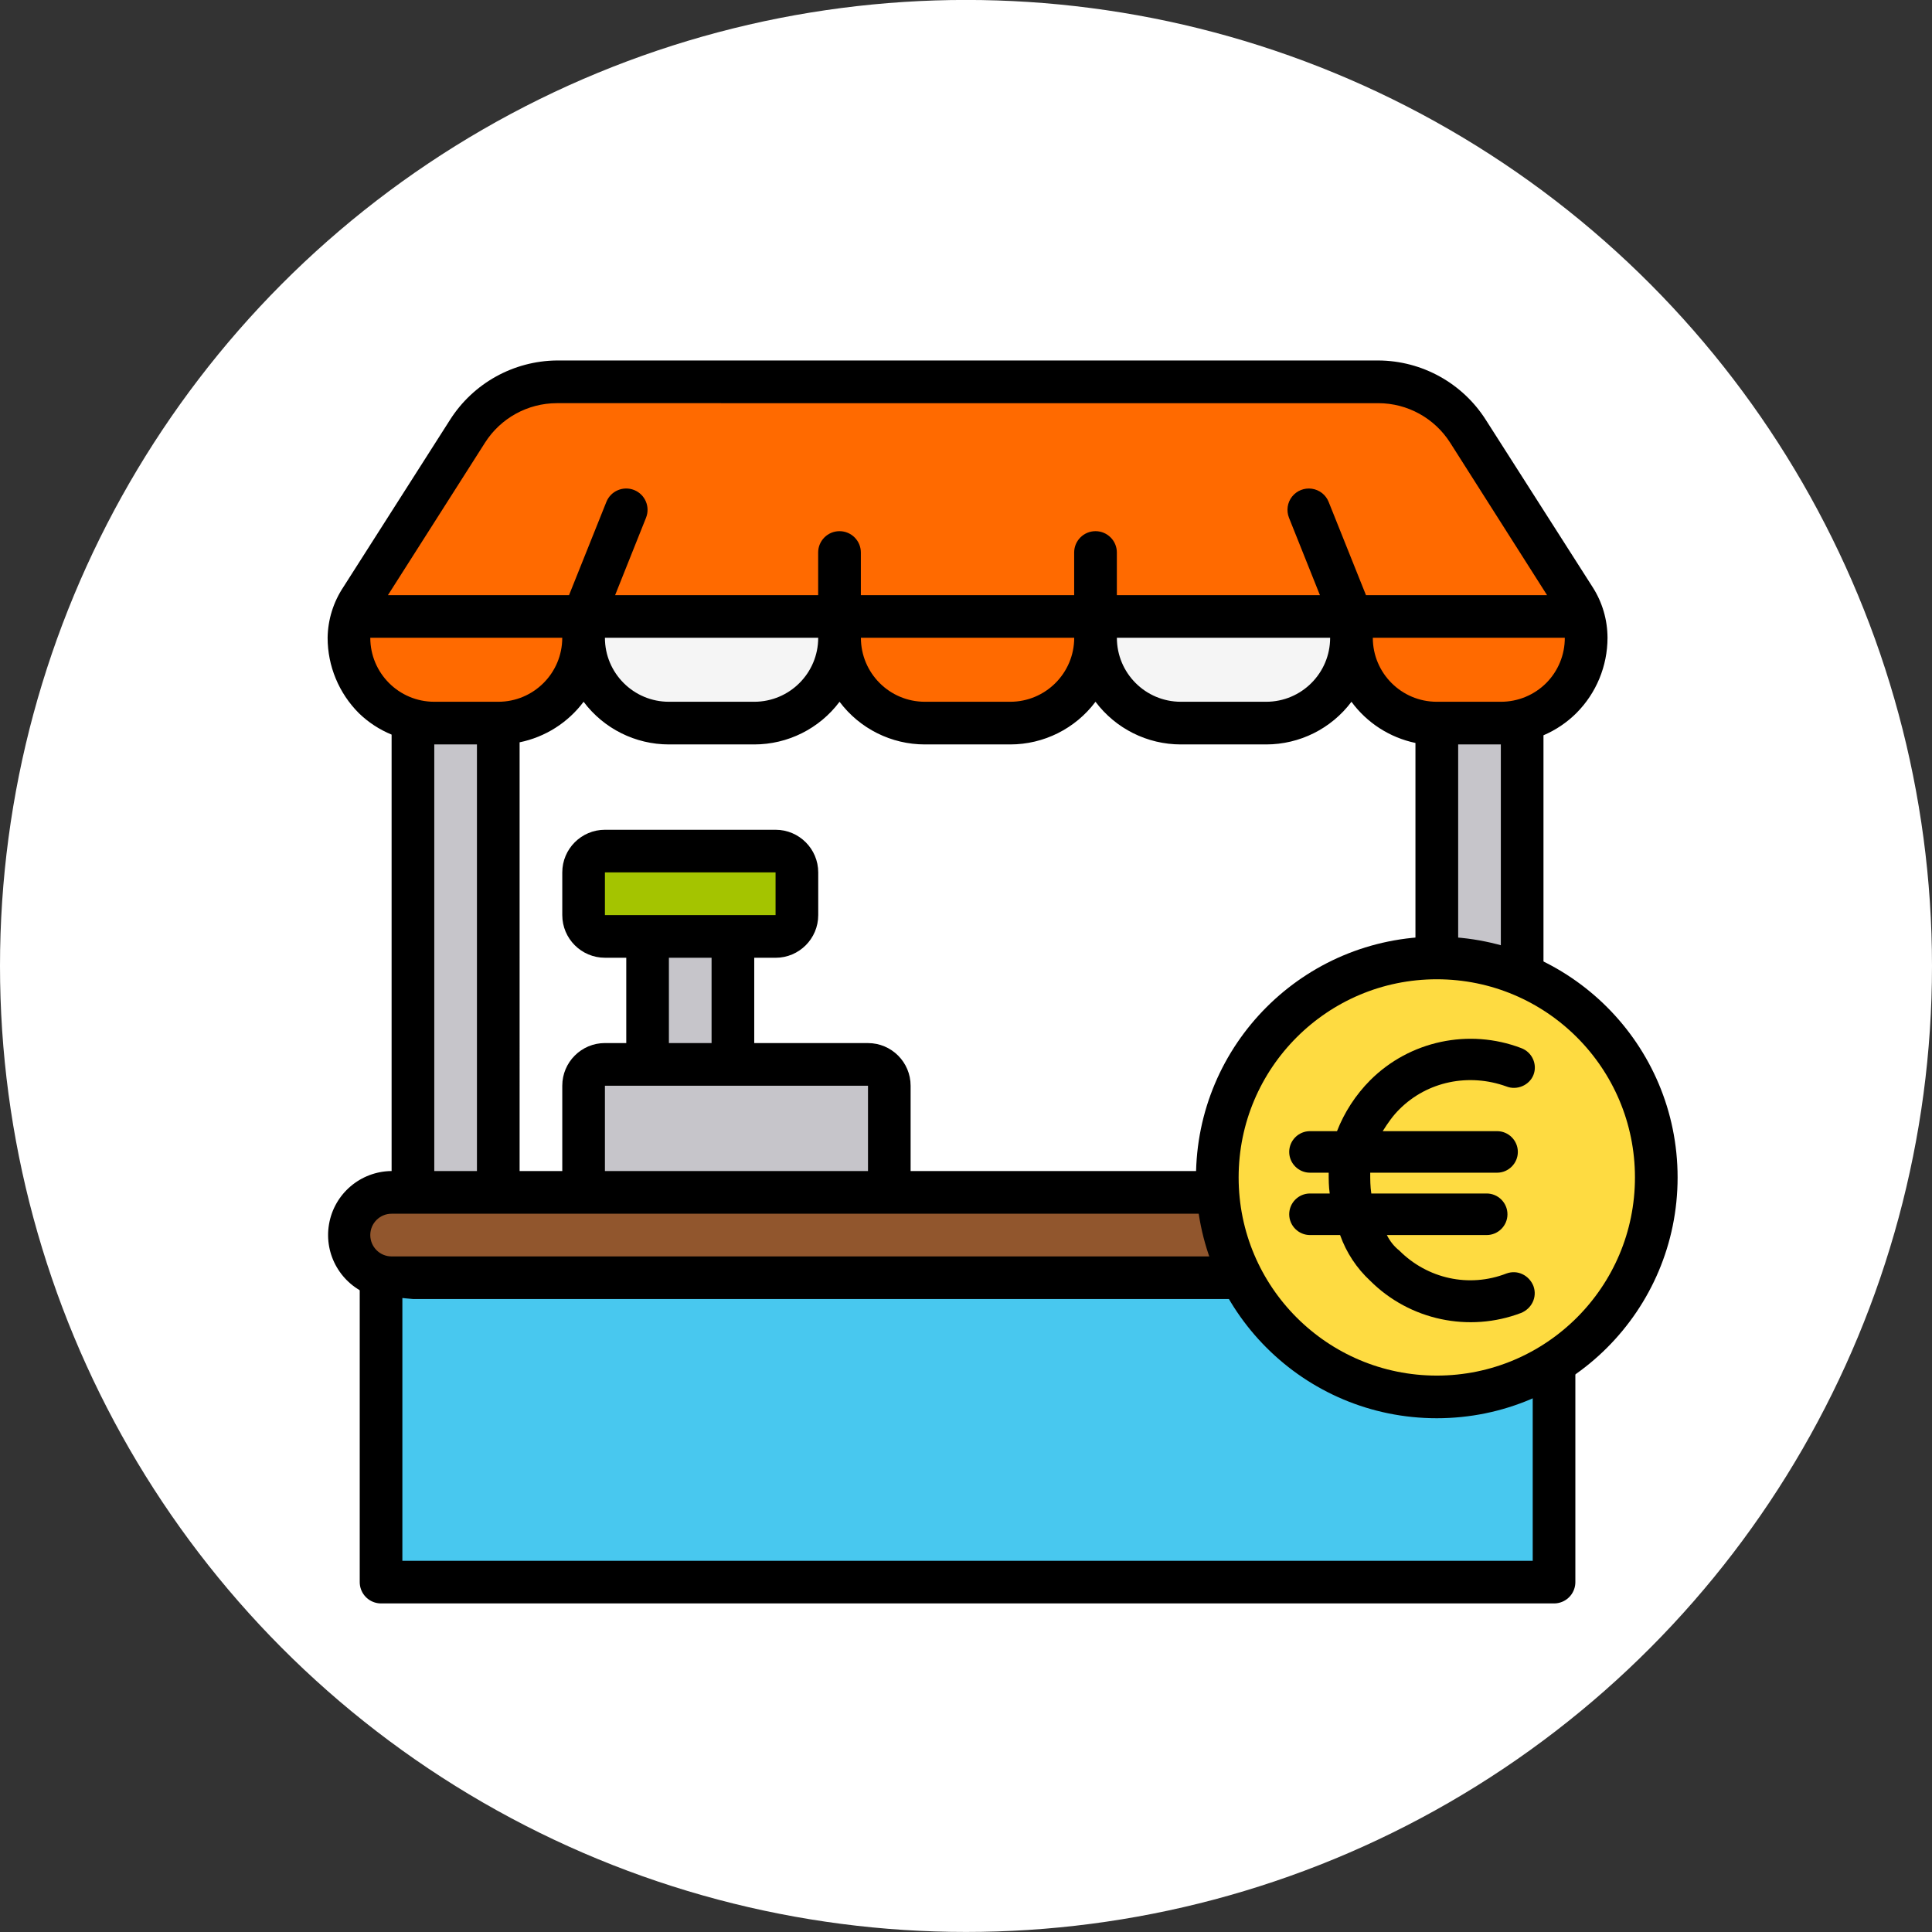
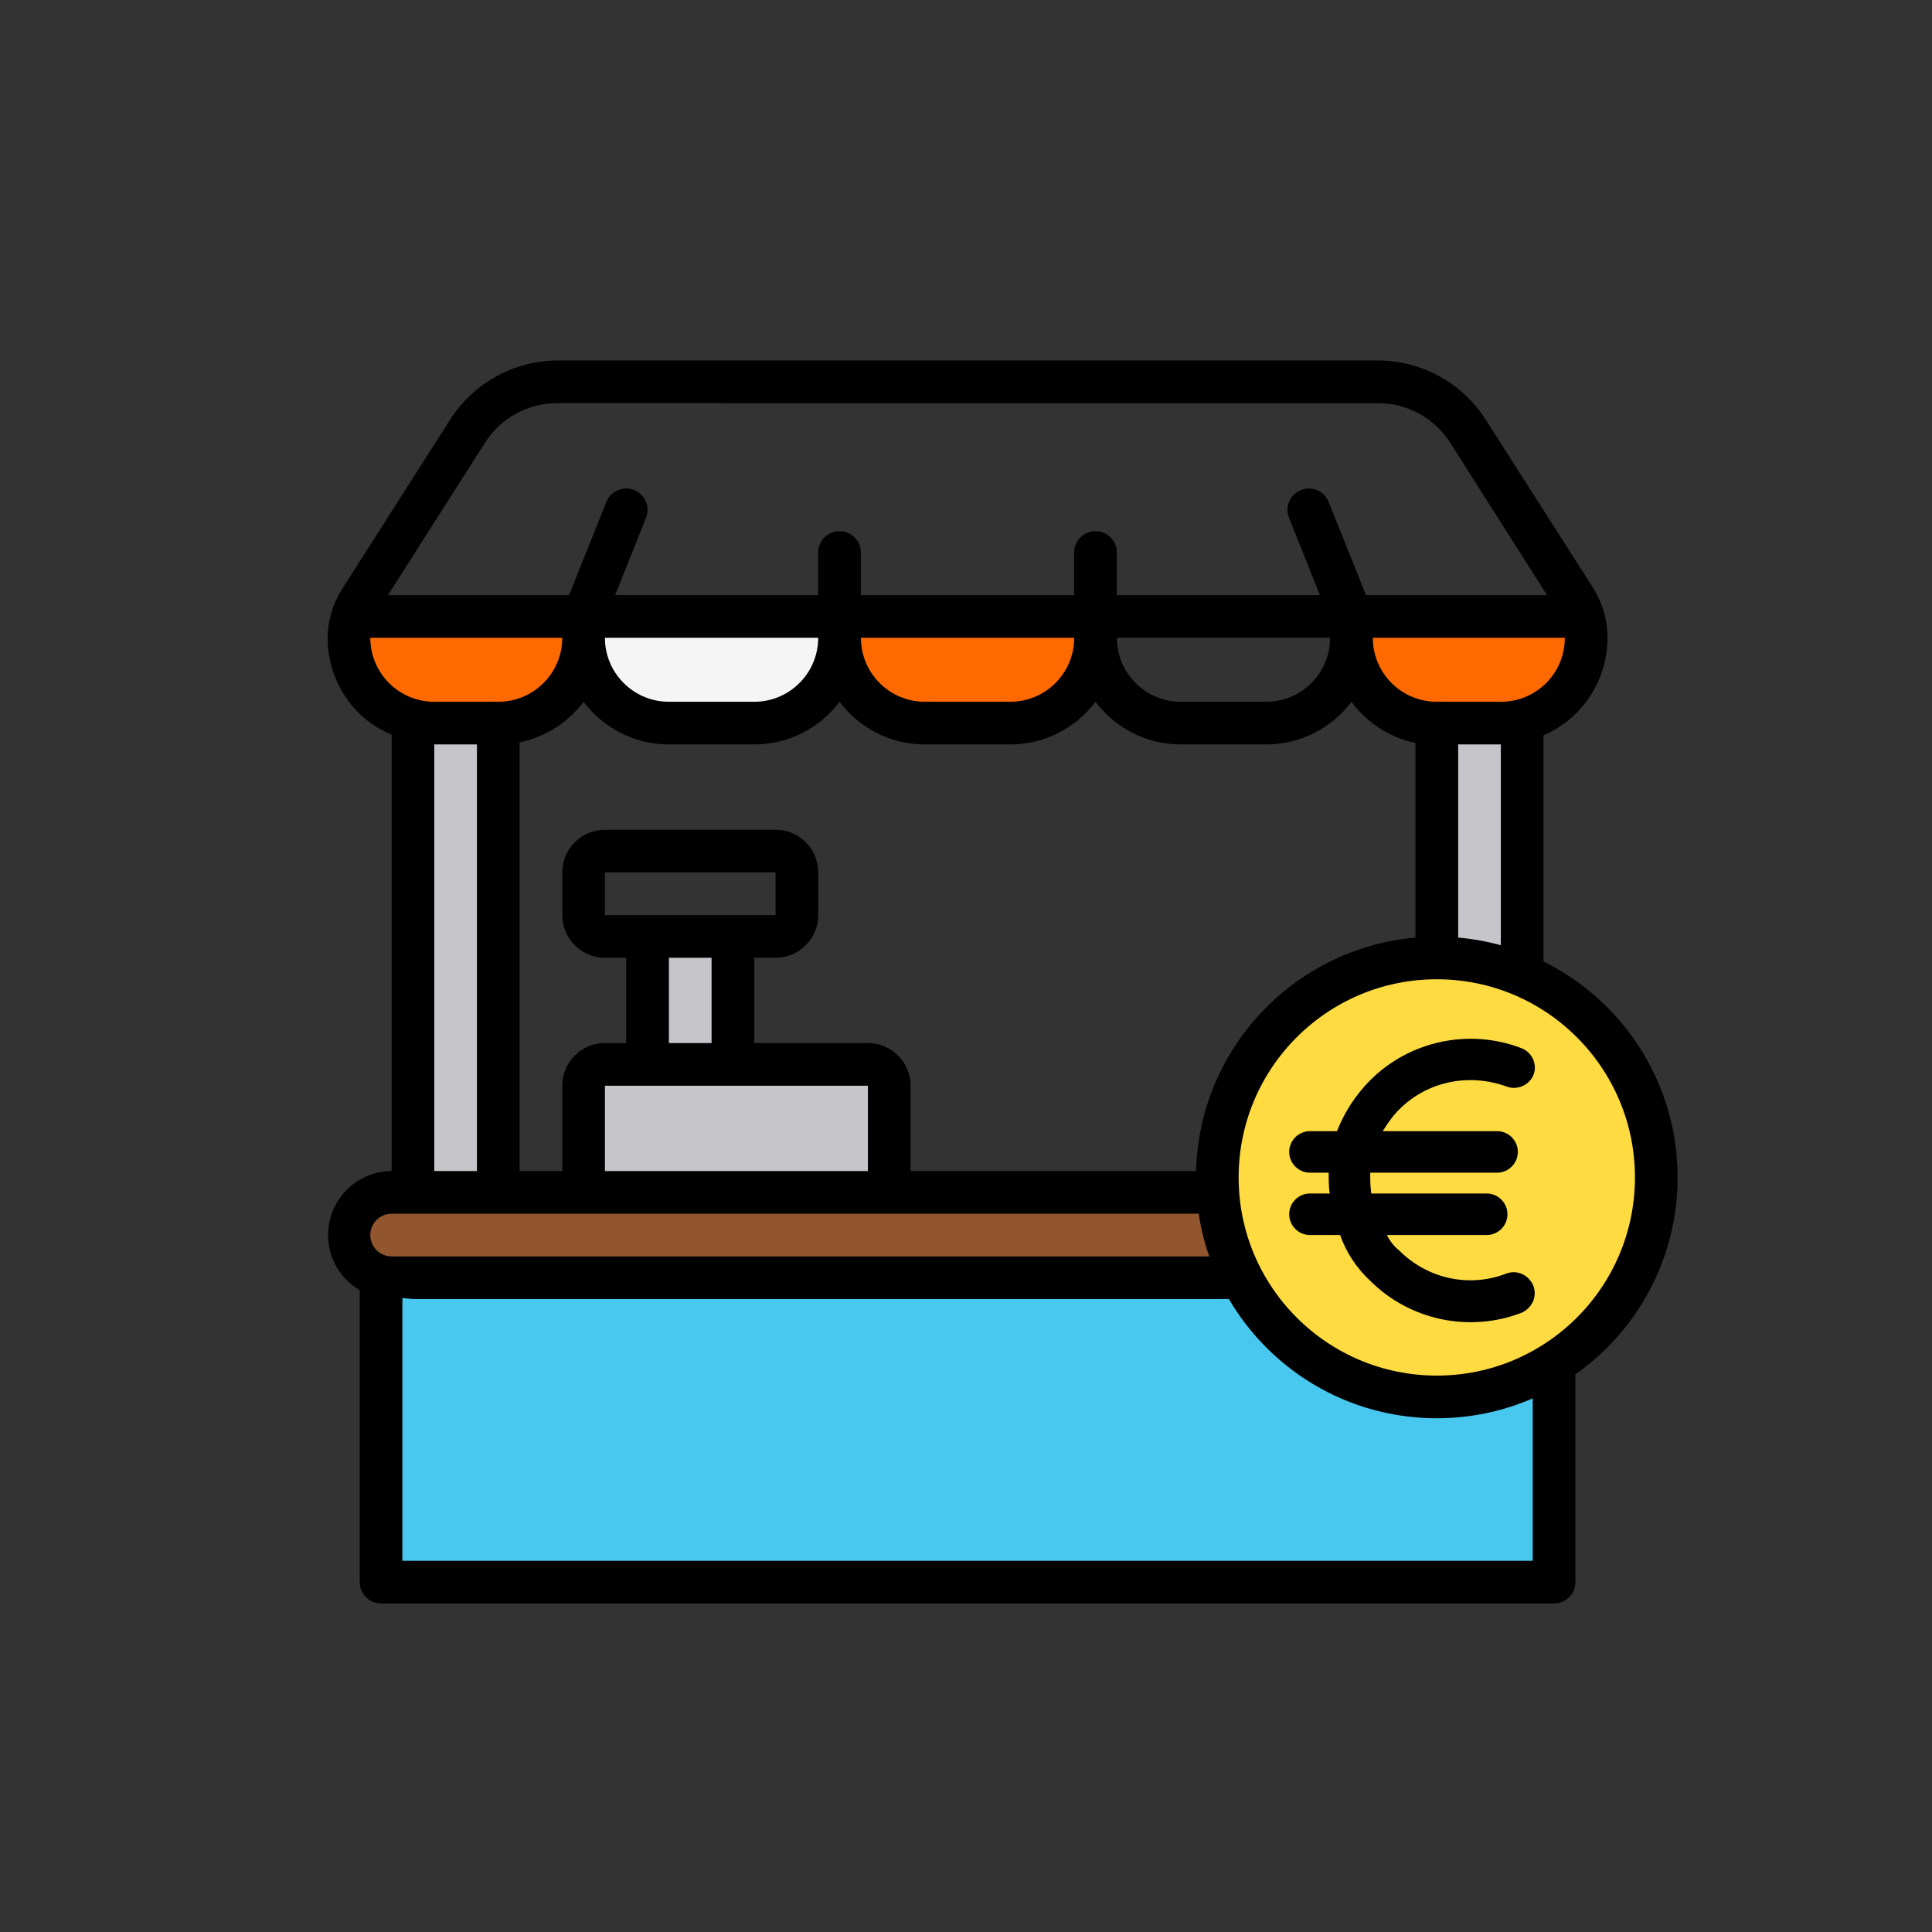
<svg xmlns="http://www.w3.org/2000/svg" version="1.1" id="Ebene_1" x="0px" y="0px" width="77.022px" height="77.021px" viewBox="0 0 77.022 77.021" enable-background="new 0 0 77.022 77.021" xml:space="preserve">
  <rect x="0" y="0" width="77.022" height="77.021" fill="#333333" stroke="none" />
-   <circle fill="#FFFFFF" cx="38.511" cy="38.509" r="38.511" />
  <rect x="15.191" y="50.371" fill="#48C8EF" stroke="#000000" stroke-width="1.7" stroke-linecap="round" stroke-linejoin="round" stroke-miterlimit="10" width="46.763" height="12.702" />
  <g id="_x30_38---Market-Stall">
    <path id="Shape" fill="#F5F5F5" d="M33.47,24.576v0.851c0,1.878-1.522,3.401-3.401,3.401h-3.401c-1.879,0-3.402-1.523-3.402-3.401   v-0.851H33.47z" />
    <path id="Shape_1_" fill="#FF6A00" stroke="#FF6A00" stroke-width="1.115" stroke-linecap="round" stroke-linejoin="round" stroke-miterlimit="10" d="   M43.675,24.576v0.851c0,1.878-1.523,3.401-3.401,3.401h-3.402c-1.878,0-3.401-1.523-3.401-3.401v-0.851H43.675z" />
-     <path id="Shape_2_" fill="#FF6A00" stroke="#FF6A00" stroke-width="1.115" stroke-linecap="round" stroke-linejoin="round" stroke-miterlimit="10" d="   M63.097,24.576H14.047c0.07-0.253,0.18-0.494,0.323-0.714l4.252-6.667c0.776-1.223,2.123-1.966,3.572-1.973H54.95   c1.453,0.003,2.803,0.747,3.58,1.973l4.252,6.667C62.925,24.082,63.03,24.323,63.097,24.576z" />
    <path id="Shape_4_" fill="#FF6A00" stroke="#FF6A00" stroke-width="1.115" stroke-linecap="round" stroke-linejoin="round" stroke-miterlimit="10" d="   M23.266,24.576v0.851c0,1.878-1.523,3.401-3.401,3.401h-2.551c-0.287,0.002-0.573-0.034-0.85-0.11   c-0.584-0.144-1.12-0.437-1.556-0.851c-0.646-0.646-1.005-1.526-0.995-2.44c-0.002-0.289,0.044-0.577,0.136-0.851H23.266z" />
    <path id="Shape_5_" fill="#FF6A00" stroke="#FF6A00" stroke-width="1.115" stroke-linecap="round" stroke-linejoin="round" stroke-miterlimit="10" d="   M63.233,25.426c0.002,0.902-0.355,1.768-0.994,2.406c-0.436,0.414-0.973,0.707-1.557,0.851c-0.275,0.087-0.561,0.136-0.85,0.144   H57.28c-1.877,0-3.4-1.523-3.4-3.401v-0.851h9.217C63.19,24.85,63.237,25.137,63.233,25.426z" />
-     <path id="Shape_7_" fill="#F5F5F5" d="M53.88,24.576v0.851c0,1.878-1.521,3.401-3.402,3.401h-3.4c-1.879,0-3.402-1.523-3.402-3.401   v-0.851H53.88z" />
    <path id="Rectangle-path" fill="#91562D" d="M15.612,47.536h45.92c0.941,0,1.701,0.762,1.701,1.701l0,0   c0,0.939-0.76,1.701-1.701,1.701h-45.92c-0.939,0-1.701-0.762-1.701-1.701l0,0C13.912,48.297,14.673,47.536,15.612,47.536z" />
    <path id="Shape_9_" fill="#C6C5CA" d="M19.864,28.828v18.708h-3.401V28.717c0.277,0.076,0.563,0.113,0.85,0.11H19.864z" />
    <path id="Shape_10_" fill="#C6C5CA" d="M60.683,28.717v18.818H57.28V28.828h2.553C60.12,28.83,60.407,28.793,60.683,28.717z" />
    <path id="Shape_11_" fill="#C6C5CA" d="M24.116,42.434h9.637c0.47,0,0.851,0.381,0.851,0.85v4.252H23.266v-4.252   C23.266,42.815,23.646,42.434,24.116,42.434z" />
-     <path id="Rectangle-path_3_" fill="#A4C400" d="M24.116,33.93h6.803c0.469,0,0.851,0.381,0.851,0.85v1.701   c0,0.47-0.382,0.851-0.851,0.851h-6.803c-0.47,0-0.851-0.381-0.851-0.851V34.78C23.266,34.311,23.646,33.93,24.116,33.93z" />
    <path id="Rectangle-path_4_" fill="#C6C5CA" d="M25.817,37.332h3.401v5.103h-3.401V37.332z" />
    <path id="Shape_14_" d="M61.644,27.229c-0.48,0.48-1.131,0.75-1.811,0.748H57.28c-1.408,0-2.551-1.142-2.551-2.551h7.654   C62.386,26.101,62.12,26.75,61.644,27.229L61.644,27.229z M47.817,46.686H36.303v-3.402c0-0.938-0.762-1.7-1.7-1.7h-4.534v-3.401   h0.851c0.938,0,1.7-0.762,1.7-1.701V34.78c0-0.938-0.762-1.7-1.7-1.7h-6.803c-0.939,0-1.701,0.762-1.701,1.7v1.701   c0,0.939,0.762,1.701,1.701,1.701h0.85v3.401h-0.85c-0.939,0-1.701,0.762-1.701,1.7v3.402h-1.701V29.593   c1.02-0.208,1.927-0.783,2.551-1.616c0.803,1.071,2.063,1.701,3.402,1.701h3.401c1.338,0,2.599-0.63,3.401-1.701   c0.803,1.071,2.063,1.701,3.401,1.701h3.402c1.338,0,2.599-0.63,3.401-1.701c0.803,1.071,2.064,1.701,3.402,1.701h3.4   c1.338,0,2.6-0.63,3.402-1.701c0.619,0.843,1.527,1.427,2.551,1.642v17.067H53.14H47.817z M29.218,36.481h-5.102V34.78h6.803v1.701   H29.218z M26.667,38.182h1.701v3.401h-1.701V38.182z M25.817,43.284h8.786v3.402H24.116v-3.402H25.817z M53.028,25.426   c0,1.409-1.141,2.551-2.551,2.551h-3.4c-1.41,0-2.551-1.142-2.551-2.551H53.028z M42.825,25.426c0,1.409-1.143,2.551-2.551,2.551   h-3.402c-1.408,0-2.551-1.142-2.551-2.551H42.825z M24.116,25.426h8.503c0,1.409-1.142,2.551-2.551,2.551h-3.401   C25.258,27.977,24.116,26.835,24.116,25.426z M19.337,17.646c0.622-0.977,1.699-1.57,2.857-1.573H54.95   c1.164,0.002,2.244,0.599,2.867,1.582l3.859,6.072h-7.219l-1.488-3.716c-0.111-0.283-0.367-0.483-0.668-0.527   s-0.602,0.076-0.791,0.314s-0.234,0.56-0.123,0.842l1.234,3.087h-8.096v-1.701c0-0.469-0.381-0.85-0.851-0.85   s-0.851,0.381-0.851,0.85v1.701h-8.504v-1.701c0-0.469-0.381-0.85-0.851-0.85s-0.851,0.381-0.851,0.85v1.701h-8.095l1.233-3.087   c0.174-0.437-0.039-0.932-0.476-1.105s-0.932,0.039-1.106,0.476l-1.488,3.716h-7.22L19.337,17.646z M14.762,25.426h7.653   c0,1.409-1.142,2.551-2.551,2.551h-2.551C15.904,27.977,14.762,26.835,14.762,25.426z M17.313,29.678h1.701v17.008h-1.701V29.678z    M62.384,51.635c1.16-0.422,1.854-1.613,1.645-2.83c-0.211-1.217-1.26-2.109-2.496-2.119V29.313   c0.49-0.209,0.934-0.509,1.311-0.884l0,0c0.795-0.797,1.24-1.876,1.242-3.002c-0.002-0.718-0.207-1.42-0.596-2.024l-4.252-6.659   c-0.932-1.47-2.547-2.364-4.287-2.373H22.194c-1.726,0.019-3.326,0.908-4.252,2.364l-4.252,6.667c-0.4,0.6-0.619,1.303-0.629,2.024   c0,1.13,0.45,2.212,1.25,3.01c0.376,0.363,0.817,0.652,1.301,0.85v17.399c-1.235,0.01-2.286,0.902-2.495,2.119   s0.483,2.408,1.645,2.83l1.701,0.153h44.22L62.384,51.635z M62.384,49.237c0,0.47-0.381,0.852-0.852,0.852h-45.92   c-0.47,0-0.85-0.382-0.85-0.852c0-0.469,0.38-0.85,0.85-0.85h45.92C62.003,48.387,62.384,48.768,62.384,49.237z M59.833,46.686   h-1.701V29.678h1.701V46.686z" />
  </g>
  <circle fill="#FEDB41" stroke="#000000" stroke-width="1.7" stroke-miterlimit="10" cx="57.28" cy="46.94" r="8.75" />
  <path d="M61.132,51.268c-0.166-0.415-0.621-0.664-1.076-0.498l0,0c-1.492,0.58-3.15,0.207-4.268-0.912  c-0.209-0.166-0.375-0.373-0.498-0.621h3.977c0.457,0,0.83-0.373,0.83-0.828c0-0.457-0.373-0.829-0.83-0.829h-4.598  c-0.043-0.29-0.043-0.539-0.043-0.829h5.057c0.455,0,0.828-0.373,0.828-0.828c0-0.456-0.373-0.828-0.828-0.828h-4.559  c0.207-0.332,0.414-0.623,0.664-0.871c1.117-1.119,2.775-1.45,4.268-0.911c0.412,0.165,0.91-0.042,1.076-0.456  s-0.041-0.912-0.496-1.077l0,0c-2.072-0.787-4.434-0.29-6.01,1.284c-0.578,0.58-1.035,1.285-1.324,2.031h-1.078  c-0.455,0-0.828,0.372-0.828,0.828c0,0.455,0.373,0.828,0.828,0.828h0.746c0,0.29,0,0.539,0.041,0.829h-0.787  c-0.455,0-0.828,0.372-0.828,0.829c0,0.455,0.373,0.828,0.828,0.828h1.201c0.25,0.705,0.664,1.326,1.201,1.824  c1.576,1.573,3.938,2.07,6.01,1.283C61.05,52.178,61.298,51.723,61.132,51.268L61.132,51.268z" />
</svg>